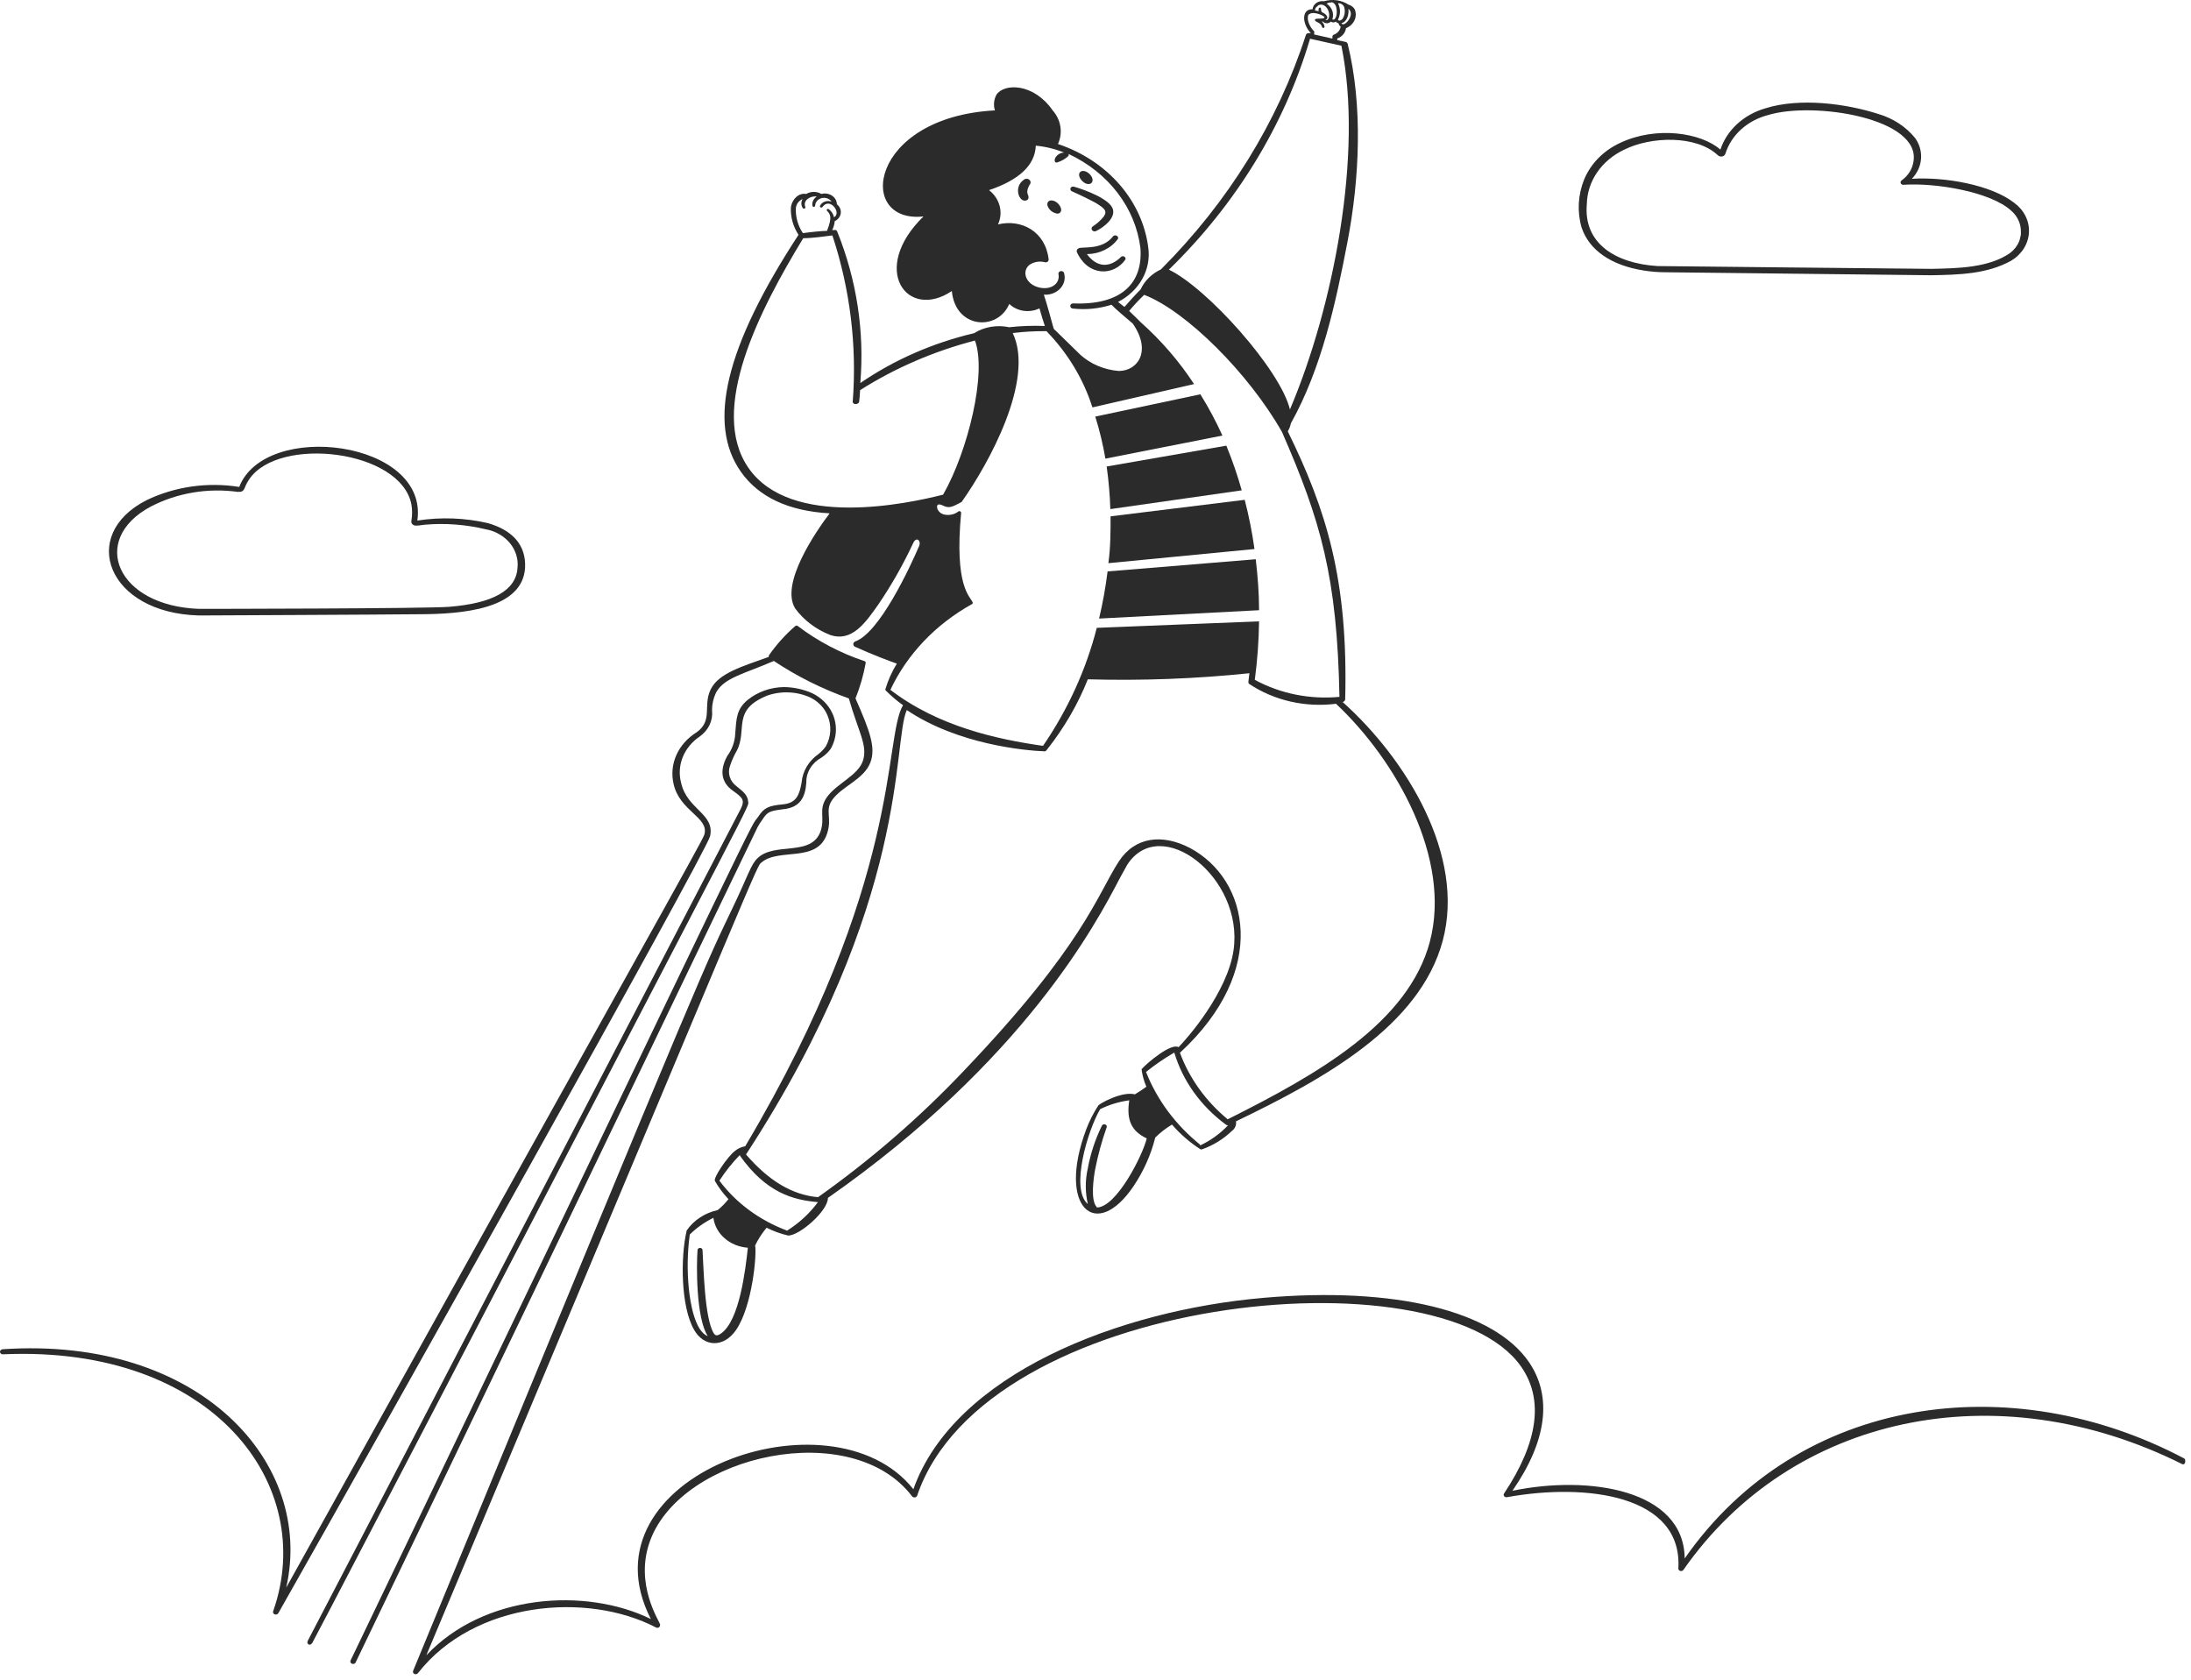
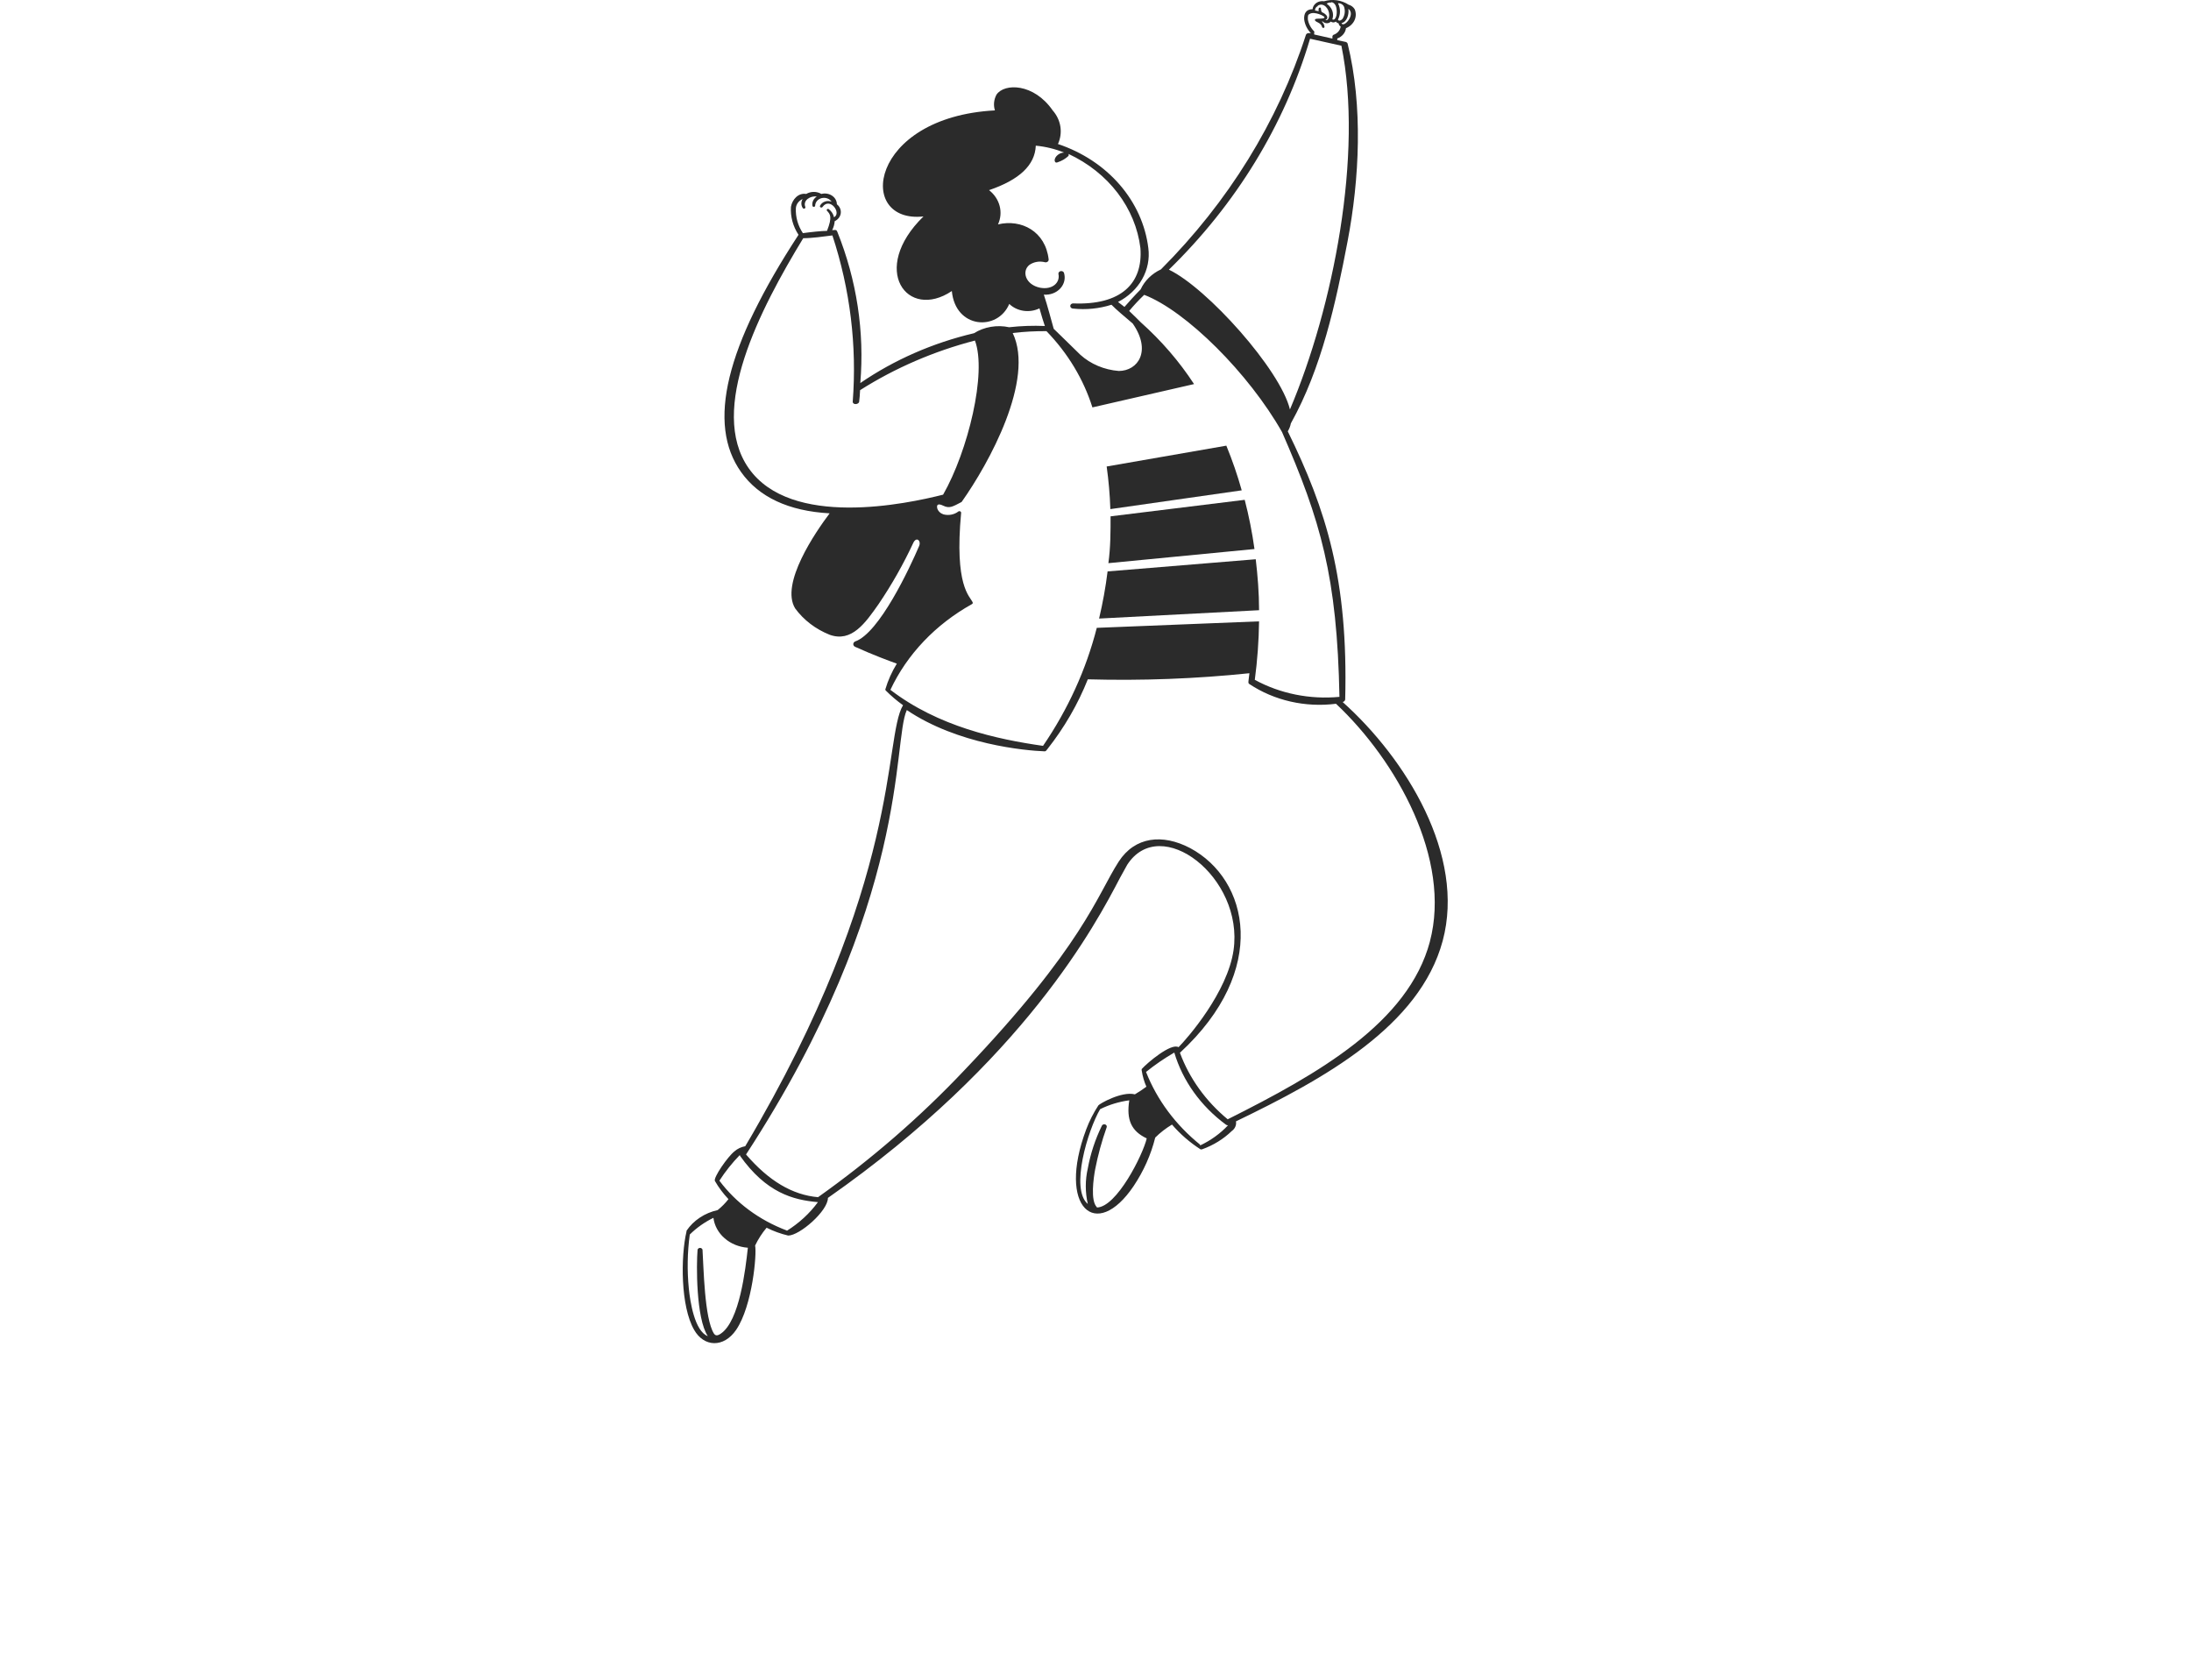
<svg xmlns="http://www.w3.org/2000/svg" width="223" height="171" viewBox="0 0 223 171" fill="none">
-   <path d="M104.173 18.324C103.215 18.996 103.647 20.424 104.302 20.424C104.582 20.424 104.828 20.225 104.594 19.752C104.594 19.668 104.43 19.448 104.793 18.807C104.864 18.733 104.9 18.637 104.892 18.54C104.884 18.442 104.834 18.352 104.752 18.287C104.67 18.223 104.563 18.191 104.454 18.198C104.345 18.205 104.244 18.25 104.173 18.324ZM114.132 26.115C112.963 27.302 111.631 27.239 110.626 25.863C111.253 25.86 111.869 25.717 112.42 25.448C112.97 25.178 113.438 24.791 113.782 24.32C113.807 24.263 113.811 24.201 113.791 24.142C113.771 24.084 113.729 24.034 113.672 24C113.615 23.967 113.548 23.952 113.48 23.959C113.413 23.965 113.35 23.992 113.302 24.036C112.204 25.485 110.158 25.086 109.796 25.265C109.709 25.301 109.642 25.367 109.609 25.448C109.576 25.528 109.58 25.617 109.62 25.695C110.789 28.184 113.384 28.089 114.541 26.42C114.562 26.37 114.566 26.317 114.551 26.266C114.536 26.215 114.503 26.169 114.458 26.136C114.413 26.102 114.357 26.082 114.299 26.078C114.24 26.075 114.182 26.088 114.132 26.115ZM112.356 22.02C112.036 22.428 111.641 22.783 111.187 23.07C111.137 23.116 111.106 23.177 111.099 23.241C111.093 23.305 111.111 23.369 111.15 23.423C111.19 23.477 111.248 23.517 111.317 23.537C111.385 23.557 111.459 23.555 111.526 23.532C112.426 23.102 113.501 22.188 113.279 21.327C113.022 20.277 110.462 19.332 109.328 19.007C109.294 18.994 109.257 18.988 109.219 18.988C109.182 18.989 109.145 18.996 109.111 19.009C109.077 19.022 109.046 19.041 109.02 19.065C108.994 19.089 108.974 19.117 108.96 19.148C108.946 19.179 108.939 19.213 108.94 19.246C108.94 19.279 108.948 19.312 108.962 19.343C108.977 19.374 108.998 19.402 109.025 19.425C109.052 19.448 109.083 19.467 109.118 19.479C110.427 20.067 111.07 20.414 111.455 20.613C112.356 21.159 112.741 21.432 112.356 22.02ZM106.604 20.886C106.661 21.102 106.787 21.298 106.965 21.451C107.143 21.603 107.367 21.706 107.61 21.747C108.019 21.747 108.206 21.285 107.715 20.75C107.224 20.214 106.511 20.319 106.604 20.886ZM110.789 18.734C111.21 18.734 111.397 18.261 110.941 17.757C110.696 17.495 110.263 17.274 109.983 17.474C109.527 17.81 110.181 18.734 110.789 18.734ZM222.315 148.451C204.781 139.179 183.109 141.93 171.467 158.625C171.397 151.611 161.718 150.12 153.934 151.737C157.44 146.676 158.013 142.161 155.628 138.654C152.052 133.404 141.976 130.947 128.673 132.092C113.863 133.362 97.113 139.883 92.963 151.58C84.652 141.08 58.796 150.225 66.242 164.789C59.568 161.523 49.235 162.258 43.39 168.485C78.352 85.251 76.973 88.254 77.51 87.782C79.322 86.249 83.25 87.908 84.208 84.758C84.688 83.204 83.951 82.532 84.688 81.44C85.658 80.033 87.96 79.34 88.603 77.565C89.141 76.085 88.545 74.415 87.072 71.087C87.542 69.914 87.891 68.705 88.112 67.475C88.118 67.438 88.109 67.4 88.088 67.367C88.067 67.335 88.034 67.31 87.996 67.296C85.514 66.465 83.213 65.253 81.192 63.716C81.157 63.691 81.114 63.678 81.07 63.678C81.025 63.678 80.982 63.691 80.947 63.716C79.919 64.612 79.016 65.617 78.258 66.708C78.247 66.731 78.241 66.756 78.241 66.782C78.241 66.807 78.247 66.832 78.258 66.855C75.605 67.821 73.15 68.493 72.332 70.173C71.514 71.853 72.601 73.323 70.894 74.541C69.972 75.112 69.258 75.915 68.842 76.849C68.426 77.783 68.327 78.806 68.557 79.791C69.176 82.584 72.192 83.183 71.689 84.947C71.502 85.619 65.085 96.854 29.129 161.597C32.017 148.902 20.339 135.977 0.269 137.331C0.194 137.337 0.123 137.368 0.073 137.419C0.023 137.47 -0.003 137.536 0 137.604C0.002 137.638 0.011 137.672 0.027 137.702C0.043 137.733 0.066 137.761 0.095 137.783C0.123 137.806 0.156 137.823 0.192 137.834C0.228 137.844 0.266 137.849 0.304 137.846C21.707 136.89 32.309 151.17 27.808 163.98C27.779 164.043 27.779 164.113 27.807 164.176C27.836 164.239 27.891 164.29 27.96 164.316C28.03 164.343 28.109 164.343 28.179 164.318C28.249 164.292 28.305 164.242 28.335 164.18C38.714 145.889 71.923 86.711 72.274 85.104C72.776 82.826 69.936 82.395 69.328 79.697C69.094 78.828 69.149 77.916 69.486 77.074C69.822 76.233 70.426 75.498 71.222 74.961C71.66 74.649 72.004 74.244 72.222 73.781C72.441 73.319 72.527 72.815 72.472 72.315C72.469 71.664 72.62 71.019 72.917 70.425C73.77 68.955 75.769 68.577 78.761 67.275C81.11 68.838 83.676 70.12 86.394 71.087C87.376 74.51 88.311 75.843 87.844 77.387C87.376 78.93 85.12 79.749 84.138 81.177C83.273 82.437 83.998 83.193 83.519 84.611C82.584 87.236 78.843 85.661 77.101 87.351C76.412 88.013 76.119 89.157 74.682 92.16C71.701 98.46 73.186 94.512 42.057 170.039C42.023 170.099 42.017 170.168 42.04 170.232C42.063 170.296 42.114 170.349 42.18 170.38C42.247 170.411 42.324 170.416 42.396 170.395C42.467 170.375 42.526 170.33 42.56 170.27C48.3 162.972 59.755 161.996 66.768 165.65C66.955 165.744 67.189 165.65 67.189 165.366C67.189 165.083 64.501 161.271 66.184 156.777C69.457 148.02 86.721 144.24 92.835 152.304C92.867 152.343 92.91 152.374 92.959 152.392C93.009 152.411 93.064 152.417 93.117 152.409C93.17 152.401 93.22 152.381 93.261 152.349C93.302 152.318 93.332 152.277 93.349 152.231C100.304 131.766 146.511 127.23 154.81 139.085C157.148 142.424 156.564 146.771 153.092 152C153.06 152.041 153.043 152.091 153.043 152.141C153.043 152.192 153.059 152.241 153.091 152.283C153.122 152.325 153.167 152.358 153.219 152.376C153.272 152.395 153.329 152.399 153.384 152.388C161.496 150.918 171.245 152.189 170.824 159.612C170.813 159.671 170.826 159.732 170.86 159.784C170.895 159.836 170.949 159.874 171.012 159.893C171.076 159.912 171.145 159.91 171.207 159.888C171.269 159.865 171.32 159.823 171.35 159.77C182.35 144.02 203.226 139.589 222.116 149.028C222.466 149.154 222.478 148.535 222.315 148.451Z" fill="#2B2B2B" />
-   <path d="M77.101 84.201C77.247 83.928 77.415 83.665 77.603 83.414C78.118 82.605 78.363 82.542 79.731 82.364C81.426 82.185 81.963 81.177 82.069 79.644C82.055 79.135 82.192 78.632 82.465 78.186C82.738 77.74 83.138 77.366 83.623 77.103C83.988 76.862 84.301 76.563 84.547 76.221C84.864 75.666 85.044 75.056 85.075 74.432C85.105 73.809 84.985 73.187 84.722 72.609C84.326 71.743 83.613 71.024 82.7 70.572C81.796 70.164 80.801 69.945 79.789 69.932C78.433 69.952 77.13 70.411 76.119 71.223C74.95 72.168 74.95 73.145 74.833 74.646C74.803 75.469 74.52 76.269 74.015 76.956C73.138 78.573 73.536 79.718 74.553 80.453C75.57 81.188 75.838 81.398 75.406 82.301L31.326 167.004C31.163 167.309 31.525 167.603 31.782 167.225C31.934 167.004 43.553 144.671 44.886 142.13C77.978 78.5 76.177 82.28 76.142 81.576C76.107 80.873 75.488 80.463 74.973 80.033C74.638 79.785 74.395 79.451 74.276 79.076C74.157 78.701 74.168 78.302 74.307 77.933C74.487 77.396 74.722 76.876 75.008 76.379C76.096 74.205 74.447 72.273 78.106 70.793C78.816 70.547 79.576 70.44 80.336 70.478C81.095 70.516 81.838 70.698 82.513 71.013C83.299 71.413 83.903 72.049 84.219 72.809C84.436 73.315 84.533 73.857 84.505 74.399C84.477 74.941 84.324 75.472 84.056 75.959C83.848 76.257 83.591 76.526 83.296 76.757C82.805 77.104 82.4 77.539 82.106 78.034C81.813 78.529 81.637 79.074 81.589 79.634C81.367 80.883 81.087 81.734 79.684 81.87C78.281 82.007 77.779 82.175 77.171 83.13C76.119 84.642 79.626 77.408 35.686 168.999C35.669 169.03 35.66 169.063 35.657 169.098C35.655 169.132 35.661 169.166 35.674 169.198C35.687 169.23 35.707 169.26 35.733 169.285C35.76 169.31 35.791 169.329 35.826 169.343C35.861 169.357 35.899 169.364 35.937 169.364C35.975 169.364 36.013 169.357 36.048 169.343C36.083 169.33 36.115 169.31 36.141 169.285C36.167 169.26 36.188 169.231 36.201 169.199C36.528 168.527 76.949 84.453 77.101 84.201ZM20.245 62.645C20.374 62.645 38.948 62.561 42.571 62.519C47.107 62.519 53.173 61.994 53.442 57.804C53.559 55.463 52.156 53.972 49.667 53.247C47.318 52.703 44.868 52.614 42.478 52.985C43.647 44.826 26.99 42.747 24.348 49.562C21.12 49.045 17.792 49.523 14.903 50.916C7.937 54.476 10.976 62.403 20.245 62.645ZM24.278 50.045C24.558 50.108 24.769 49.982 24.897 49.688C25.018 49.364 25.179 49.054 25.377 48.764C28.404 44.343 40.771 45.782 41.87 51.326C41.969 51.886 41.969 52.456 41.87 53.016C41.858 53.077 41.861 53.139 41.879 53.198C41.897 53.258 41.929 53.312 41.974 53.359C42.019 53.405 42.075 53.442 42.138 53.466C42.201 53.49 42.269 53.502 42.337 53.499C42.56 53.499 42.513 53.499 43.238 53.405C45.309 53.227 47.399 53.383 49.409 53.867C50.401 54.04 51.285 54.54 51.889 55.268C52.492 55.997 52.771 56.901 52.671 57.804C52.53 60.072 50.193 61.406 45.716 61.763C43.541 61.952 20.397 61.973 20.269 61.973C11.911 61.689 9.047 54.959 15.312 51.578C18.019 50.165 21.186 49.634 24.278 50.076V50.045ZM167.294 27.533C168.034 27.652 168.785 27.712 169.538 27.711L196.598 28.016C199.38 27.963 202.244 27.9 204.699 26.535C205.231 26.216 205.672 25.788 205.986 25.287C206.301 24.786 206.479 24.226 206.508 23.651C206.536 23.077 206.414 22.504 206.15 21.98C205.887 21.456 205.489 20.995 204.991 20.634C202.653 18.818 197.977 17.988 194.588 18.198C195.131 17.635 195.458 16.93 195.521 16.187C195.584 15.444 195.38 14.702 194.938 14.072C194.01 12.913 192.696 12.049 191.186 11.604C187.936 10.554 183.202 9.914 179.672 11.027C178.588 11.341 177.605 11.887 176.809 12.619C176.013 13.351 175.427 14.246 175.102 15.227C173.138 13.505 168.591 12.801 164.897 14.544C163.216 15.325 161.917 16.639 161.25 18.23C160.605 19.804 160.507 21.518 160.97 23.144C161.741 25.464 163.974 27.008 167.294 27.533ZM174.845 15.804C174.903 15.86 174.977 15.9 175.059 15.92C175.141 15.941 175.227 15.94 175.309 15.918C175.39 15.896 175.463 15.854 175.52 15.797C175.576 15.74 175.614 15.669 175.628 15.594C175.923 14.677 176.47 13.84 177.22 13.163C177.97 12.486 178.898 11.989 179.918 11.72C184.593 10.281 195.628 12.035 194.739 16.518C194.618 17.237 194.201 17.889 193.571 18.345C193.515 18.376 193.473 18.424 193.452 18.479C193.432 18.535 193.433 18.595 193.457 18.65C193.48 18.705 193.524 18.751 193.581 18.779C193.639 18.808 193.705 18.818 193.769 18.807C196.914 18.587 202.595 19.49 204.722 21.464C205.298 21.974 205.64 22.659 205.68 23.385C205.692 23.557 205.692 23.728 205.68 23.9C205.642 24.12 205.588 24.337 205.517 24.551C205.328 25.014 205.01 25.426 204.593 25.748C202.443 27.249 199.322 27.312 196.563 27.365C196.446 27.365 168.766 27.092 168.685 27.081C164.336 26.798 161.157 24.719 161.507 20.781C161.527 19.64 161.888 18.524 162.552 17.55C163.217 16.577 164.16 15.782 165.283 15.248C168.065 13.851 172.682 13.757 174.845 15.804ZM112.507 46.685L124.418 44.333C123.767 42.892 123.018 41.49 122.174 40.133L111.478 42.401C111.918 43.809 112.262 45.239 112.507 46.685Z" fill="#2B2B2B" />
  <path d="M136.656 71.454C136.722 71.44 136.782 71.408 136.828 71.363C136.874 71.318 136.903 71.262 136.913 71.202C137.229 58.99 134.996 51.913 131.069 43.902C131.224 43.65 131.33 43.377 131.384 43.093C134.517 37.476 135.955 30.85 137.159 24.55C138.363 18.25 138.737 10.774 137.159 4.432C137.139 4.384 137.105 4.341 137.059 4.31C137.013 4.278 136.959 4.259 136.902 4.254L136.107 4.086V3.918C136.346 3.831 136.555 3.687 136.711 3.502C136.868 3.318 136.966 3.098 136.995 2.868C137.387 2.709 137.697 2.421 137.862 2.065C138.027 1.708 138.034 1.308 137.883 0.946C137.751 0.72 137.524 0.55 137.252 0.474C136.898 0.242 136.487 0.089 136.054 0.029C135.621 -0.031 135.178 0.003 134.763 0.127C134.626 0.105 134.485 0.109 134.35 0.138C134.215 0.167 134.088 0.222 133.978 0.298C133.868 0.374 133.777 0.471 133.71 0.58C133.644 0.69 133.604 0.811 133.594 0.936C132.927 0.936 132.694 1.387 132.74 1.986C132.808 2.498 133.044 2.981 133.418 3.372H133.196C133.134 3.369 133.073 3.386 133.022 3.418C132.971 3.45 132.934 3.497 132.916 3.55C130.054 12.399 125.012 20.556 118.164 27.417C117.229 27.856 116.496 28.577 116.095 29.454C115.44 30.115 114.926 30.703 114.447 31.239L113.792 30.735C114.848 30.193 115.703 29.385 116.251 28.41C116.8 27.436 117.018 26.338 116.878 25.254C116.589 22.896 115.575 20.656 113.951 18.785C112.326 16.914 110.155 15.486 107.679 14.659C107.934 14.097 108.019 13.484 107.925 12.883C107.83 12.281 107.56 11.713 107.141 11.236C105.213 8.454 102.22 8.454 101.425 9.63C101.154 10.13 101.096 10.701 101.262 11.236C88.404 11.929 87.094 22.786 93.991 22.03C88.462 27.427 92.343 32.667 96.878 29.622C97.241 33.486 101.554 33.727 102.723 30.934C103.106 31.306 103.617 31.552 104.174 31.634C104.73 31.716 105.302 31.628 105.797 31.386C106.019 32.184 106.183 32.698 106.346 33.181C105.133 33.13 103.917 33.172 102.711 33.307C102.101 33.175 101.466 33.162 100.85 33.267C100.233 33.372 99.648 33.593 99.134 33.916C94.941 34.902 91.008 36.626 87.562 38.988C87.999 33.766 87.202 28.521 85.224 23.595C85.119 23.374 85.107 23.395 84.698 23.427C84.845 23.139 84.932 22.829 84.955 22.513C85.124 22.434 85.268 22.319 85.375 22.178C85.483 22.037 85.55 21.875 85.572 21.705C85.594 21.535 85.57 21.363 85.501 21.204C85.432 21.045 85.321 20.903 85.177 20.791C85.176 20.62 85.131 20.452 85.045 20.299C84.959 20.146 84.834 20.014 84.681 19.912C84.528 19.81 84.35 19.742 84.162 19.712C83.975 19.682 83.782 19.692 83.6 19.741C83.371 19.605 83.103 19.532 82.828 19.532C82.553 19.532 82.285 19.605 82.056 19.741C81.238 19.605 80.63 20.319 80.502 21.054C80.44 22.05 80.708 23.04 81.273 23.899C73.862 35.239 71.922 43.125 75.429 48.049C77.229 50.59 80.256 52.018 84.441 52.249C83.015 54.139 79.38 59.421 80.934 61.93C81.794 63.106 83.011 64.035 84.441 64.608C86.685 65.416 88.076 63.411 89.444 61.458C90.784 59.475 91.956 57.404 92.951 55.263C93.266 54.58 93.781 55.032 93.547 55.578C92.612 57.772 89.502 64.44 87.036 65.29C86.979 65.316 86.932 65.354 86.898 65.403C86.865 65.451 86.847 65.507 86.847 65.563C86.847 65.62 86.865 65.676 86.898 65.724C86.932 65.772 86.979 65.811 87.036 65.836C88.918 66.687 90.543 67.285 91.279 67.548C90.773 68.374 90.38 69.251 90.11 70.162C90.105 70.188 90.107 70.214 90.118 70.238C90.128 70.262 90.146 70.284 90.169 70.299C90.702 70.835 91.285 71.33 91.91 71.779C89.888 75.16 91.91 89.629 75.85 116.667C75.44 116.741 75.062 116.92 74.763 117.181C74.061 117.727 72.577 119.88 72.764 120.205C73.144 120.866 73.607 121.486 74.143 122.053C73.826 122.461 73.457 122.835 73.044 123.166C72.389 123.312 71.771 123.573 71.228 123.933C70.684 124.294 70.225 124.747 69.876 125.266C69.871 125.287 69.871 125.309 69.876 125.329C69.269 127.912 69.269 132.973 70.648 135.357C71.642 137.11 73.652 137.215 74.926 135.357C76.586 132.91 77.042 127.608 76.855 126.778C77.162 126.133 77.554 125.523 78.024 124.962C78.716 125.31 79.454 125.578 80.221 125.76C81.39 125.76 84.278 123.24 84.266 121.927C104.242 107.952 111.571 93.997 113.979 89.377C114.318 88.747 114.552 88.327 114.727 88.023C118.106 82.773 126.615 89.283 125.552 96.706C124.932 101.001 120.876 105.652 119.952 106.587C119.204 106.125 116.773 108.172 116.212 108.802C116.185 108.867 116.185 108.938 116.212 109.002C116.296 109.552 116.453 110.091 116.68 110.608C116.306 110.886 115.915 111.145 115.511 111.385C114.155 111.049 111.899 112.351 111.794 112.509C111.289 113.284 110.874 114.104 110.554 114.955C107.562 122.925 111.56 126.4 115.382 120.72C116.404 119.191 117.146 117.525 117.58 115.785C118.087 115.283 118.66 114.839 119.286 114.462C120.111 115.424 121.088 116.273 122.185 116.982C122.238 116.997 122.296 116.997 122.349 116.982C123.495 116.571 124.525 115.936 125.365 115.123C125.528 115.008 125.654 114.856 125.73 114.683C125.806 114.509 125.829 114.321 125.797 114.136C134.774 109.81 144.499 104.455 146.837 95.761C149.175 87.067 143.12 77.239 136.656 71.454ZM137.241 0.904C138.024 1.471 136.738 2.899 136.539 2.353C137.089 2.238 137.311 1.471 137.241 0.946V0.904ZM136.2 0.327C136.353 0.325 136.501 0.373 136.617 0.462C136.733 0.551 136.809 0.674 136.831 0.81C136.926 1.193 136.855 1.595 136.633 1.933C136.492 2.07 136.294 2.185 136.177 2.007C136.309 1.751 136.379 1.472 136.383 1.19C136.387 0.908 136.325 0.628 136.2 0.369V0.327ZM135.487 0.222C135.651 0.222 135.943 0.358 136.025 0.852C136.107 1.345 136.025 1.797 135.803 1.975C135.721 2.028 135.663 1.975 135.604 1.975C135.705 1.689 135.703 1.381 135.601 1.095C135.498 0.809 135.299 0.559 135.031 0.379C135.091 0.329 135.164 0.292 135.244 0.272C135.323 0.252 135.407 0.249 135.487 0.264V0.222ZM134.12 0.579C134.704 0.201 135.289 0.873 135.289 1.534C135.289 1.807 135.172 2.112 134.903 2.049C135.312 1.818 135.02 1.44 134.529 1.23C134.471 1.122 134.443 1.003 134.447 0.883C134.447 0.715 134.237 0.747 134.213 0.883C134.196 0.97 134.196 1.059 134.213 1.146C134.095 1.111 133.974 1.086 133.851 1.072C133.838 0.981 133.857 0.889 133.905 0.808C133.953 0.727 134.028 0.662 134.12 0.621V0.579ZM133.114 1.933C133.114 1.597 133.114 1.492 133.313 1.408C133.781 1.135 134.821 1.629 134.809 1.765C134.798 1.902 134.47 1.891 134.096 1.902C133.722 1.912 133.804 2.112 133.979 2.206C134.155 2.301 134.47 2.395 134.564 2.763C134.572 2.786 134.588 2.807 134.61 2.821C134.632 2.836 134.659 2.844 134.687 2.844C134.714 2.844 134.741 2.836 134.763 2.821C134.785 2.807 134.801 2.786 134.809 2.763C134.801 2.548 134.7 2.345 134.529 2.196H134.646C134.695 2.249 134.757 2.291 134.826 2.321C134.896 2.35 134.972 2.365 135.049 2.365C135.126 2.365 135.202 2.35 135.271 2.321C135.341 2.291 135.403 2.249 135.452 2.196C135.523 2.253 135.614 2.284 135.709 2.284C135.804 2.284 135.896 2.253 135.966 2.196C135.997 2.241 136.038 2.281 136.086 2.311C136.134 2.342 136.189 2.363 136.247 2.374C136.25 2.44 136.27 2.504 136.307 2.561C136.344 2.618 136.395 2.665 136.457 2.7C136.431 2.889 136.347 3.069 136.215 3.219C136.083 3.368 135.908 3.483 135.709 3.55C135.709 3.55 135.628 3.613 135.616 3.687C135.604 3.76 135.616 3.928 135.616 3.928L133.757 3.508V3.34C133.772 3.318 133.779 3.293 133.779 3.267C133.779 3.241 133.772 3.216 133.757 3.193C133.414 2.853 133.19 2.43 133.114 1.975V1.933ZM133.325 3.939L136.528 4.653C138.772 15.688 135.698 31.302 131.291 41.676C130.309 37.612 122.84 29.296 118.971 27.448C125.805 20.788 130.731 12.734 133.325 3.981V3.939ZM106.241 29.989C106.557 30.014 106.876 29.97 107.168 29.859C107.461 29.749 107.719 29.576 107.921 29.356C108.122 29.136 108.261 28.874 108.325 28.595C108.388 28.316 108.375 28.027 108.287 27.753C108.26 27.695 108.211 27.647 108.148 27.618C108.086 27.59 108.014 27.583 107.946 27.598C107.878 27.613 107.818 27.65 107.777 27.702C107.737 27.753 107.719 27.816 107.726 27.879C107.924 28.771 107.106 29.517 105.867 29.286C104.359 28.981 103.974 27.606 104.768 26.965C104.99 26.809 105.25 26.703 105.526 26.655C105.803 26.608 106.088 26.621 106.358 26.692C106.405 26.703 106.455 26.703 106.502 26.692C106.55 26.682 106.593 26.661 106.63 26.633C106.667 26.604 106.695 26.567 106.713 26.527C106.731 26.486 106.737 26.442 106.732 26.398C106.405 23.542 103.95 22.272 101.577 22.839C101.849 22.245 101.908 21.59 101.744 20.964C101.581 20.339 101.204 19.776 100.666 19.353C103.751 18.303 105.341 16.812 105.423 14.827C106.421 14.921 107.396 15.159 108.31 15.531C107.656 15.531 107.141 16.203 107.422 16.518C107.456 16.535 107.494 16.545 107.533 16.545C107.572 16.545 107.61 16.535 107.644 16.518C108.066 16.382 108.446 16.159 108.754 15.867C108.784 15.803 108.784 15.731 108.754 15.667C110.758 16.601 112.475 17.964 113.751 19.637C115.028 21.309 115.825 23.238 116.072 25.254C116.341 28.845 114.108 31.081 109.222 30.882C109.144 30.882 109.07 30.91 109.015 30.959C108.96 31.008 108.93 31.075 108.93 31.144C108.93 31.214 108.96 31.281 109.015 31.33C109.07 31.379 109.144 31.407 109.222 31.407C110.539 31.55 111.876 31.417 113.126 31.018C113.617 31.522 114.447 32.215 115.289 32.929C117.229 35.722 115.826 37.749 113.874 37.759C112.393 37.642 111.006 37.058 109.958 36.111C109.175 35.334 107.726 33.937 107.246 33.465C107.001 32.604 106.627 31.144 106.241 29.989ZM81.004 21.19C81.017 20.994 81.088 20.804 81.209 20.639C81.33 20.475 81.498 20.343 81.694 20.256C81.608 20.394 81.563 20.549 81.563 20.707C81.563 20.866 81.608 21.021 81.694 21.159C81.702 21.175 81.713 21.189 81.727 21.201C81.741 21.213 81.757 21.223 81.775 21.229C81.793 21.235 81.812 21.238 81.831 21.238C81.85 21.238 81.869 21.234 81.887 21.227C81.905 21.22 81.921 21.21 81.934 21.198C81.947 21.185 81.958 21.171 81.965 21.155C81.972 21.139 81.975 21.121 81.975 21.104C81.975 21.087 81.971 21.07 81.963 21.054C81.694 20.392 82.501 19.899 83.132 20.004C82.971 20.106 82.844 20.247 82.765 20.41C82.687 20.573 82.66 20.752 82.688 20.928C82.688 20.961 82.703 20.993 82.729 21.017C82.755 21.041 82.791 21.054 82.828 21.054C82.865 21.054 82.901 21.041 82.927 21.017C82.954 20.993 82.968 20.961 82.968 20.928C82.972 20.753 83.04 20.583 83.16 20.445C83.281 20.308 83.448 20.209 83.637 20.164C83.826 20.119 84.025 20.13 84.206 20.196C84.387 20.262 84.539 20.379 84.64 20.529C84.426 20.444 84.183 20.438 83.964 20.512C83.745 20.587 83.568 20.736 83.471 20.928C83.451 20.957 83.444 20.992 83.453 21.026C83.462 21.059 83.485 21.088 83.518 21.106C83.55 21.125 83.59 21.13 83.627 21.122C83.664 21.114 83.696 21.094 83.716 21.064C84.465 20.014 85.692 21.694 84.885 22.114C84.821 21.79 84.63 21.496 84.348 21.285C84.231 21.201 84.079 21.348 84.172 21.453C84.488 21.799 84.745 22.051 84.172 23.5C83.623 23.5 82.547 23.616 81.718 23.731C81.209 22.965 80.962 22.082 81.004 21.19ZM76.189 47.64C72.051 41.697 77.358 31.47 81.753 24.246C82.629 24.246 83.915 24.067 84.722 23.962C86.527 29.449 87.228 35.181 86.791 40.888C86.791 41.235 87.398 41.182 87.445 40.888C87.492 40.594 87.515 40.111 87.539 39.712C91.095 37.457 95.046 35.75 99.228 34.662C100.467 37.938 98.515 45.928 95.99 50.349C92.296 51.283 80.49 53.814 76.189 47.64ZM90.625 70.215C92.317 66.604 95.218 63.555 98.924 61.489C98.96 61.471 98.987 61.442 99 61.407C99.013 61.372 99.011 61.334 98.994 61.3C98.713 60.67 97.124 59.673 97.825 52.186C97.826 52.158 97.818 52.13 97.802 52.105C97.787 52.08 97.764 52.06 97.736 52.046C97.709 52.032 97.677 52.025 97.645 52.026C97.614 52.026 97.583 52.035 97.556 52.05C97.35 52.213 97.102 52.326 96.834 52.379C96.567 52.432 96.288 52.424 96.025 52.354C95.874 52.305 95.737 52.224 95.628 52.118C95.518 52.012 95.438 51.885 95.394 51.745C95.289 51.294 95.557 51.252 96.002 51.472C96.644 51.777 96.948 51.577 97.872 51.094C100.666 47.157 105.341 38.641 103.073 33.895C104.213 33.759 105.361 33.696 106.51 33.706C108.685 35.952 110.282 38.602 111.186 41.466L121.53 39.093C120.03 36.791 118.203 34.673 116.095 32.793C116.095 32.793 115.195 31.89 114.926 31.648C115.401 31.077 115.913 30.53 116.457 30.01C120.724 31.648 127.106 38.011 130.484 43.975C134.412 52.974 136.095 58.675 136.329 70.929C133.324 71.213 130.297 70.605 127.714 69.196C127.977 67.22 128.121 65.233 128.147 63.243L111.63 63.904C110.545 68.149 108.697 72.206 106.159 75.916C101.449 75.244 95.487 73.942 90.625 70.215ZM73.36 135.745C72.974 136.008 72.811 135.934 72.67 135.745C71.688 134.212 71.618 128.941 71.501 127.198C71.489 127.147 71.457 127.101 71.411 127.068C71.366 127.034 71.309 127.016 71.25 127.016C71.191 127.016 71.134 127.034 71.089 127.068C71.043 127.101 71.011 127.147 70.999 127.198C70.87 128.71 70.835 134.17 72.039 135.997C70.695 135.493 70.239 132.459 70.11 131.167C69.927 129.332 69.959 127.484 70.204 125.655C70.896 124.972 71.709 124.397 72.612 123.954C72.712 124.748 73.117 125.486 73.757 126.042C74.396 126.597 75.231 126.936 76.118 126.999C75.873 129.204 75.277 134.454 73.36 135.745ZM80.081 125.245C77.29 124.196 74.904 122.432 73.22 120.174C73.82 119.24 74.521 118.361 75.312 117.549C75.306 117.577 75.306 117.605 75.312 117.633C77.977 121.392 80.701 122.137 83.249 122.358C82.409 123.503 81.334 124.494 80.081 125.277V125.245ZM111.642 122.872C110.964 122.221 111.303 119.901 111.466 119.019C111.749 117.572 112.139 116.145 112.635 114.745C112.658 114.687 112.655 114.623 112.625 114.566C112.596 114.51 112.542 114.467 112.477 114.446C112.412 114.425 112.341 114.428 112.278 114.455C112.216 114.482 112.167 114.529 112.144 114.588C111.471 115.971 110.992 117.424 110.718 118.914C110.443 120.112 110.443 121.348 110.718 122.547C108.906 121.014 110.718 115.039 111.969 112.897C112.891 112.439 113.896 112.134 114.938 111.994C114.622 113.989 115.16 115.144 116.715 115.869C116.341 117.496 113.652 122.904 111.618 122.904L111.642 122.872ZM122.162 116.52C119.659 114.504 117.762 111.955 116.644 109.107C117.543 108.382 118.505 107.722 119.52 107.133C120.376 110.019 122.22 112.59 124.792 114.483C124.85 114.519 124.92 114.538 124.99 114.535C124.191 115.387 123.214 116.089 122.115 116.604L122.162 116.52ZM145.54 95.824C143.342 104.098 134.178 109.306 124.955 113.926C122.721 112.076 121.048 109.745 120.093 107.154C129.21 98.754 127.106 89.514 121.133 86.322C118.316 84.841 115.511 85.156 113.862 87.697C111.653 91.131 110.251 96.255 98.129 108.96C93.658 113.688 88.678 118.007 83.26 121.854C80.642 121.623 78.246 120.195 75.931 117.507C92.74 91.698 90.8 75.507 92.296 72.273C97.474 75.769 104.324 76.399 106.323 76.473C106.452 76.473 106.487 76.389 106.592 76.263C108.323 74.07 109.711 71.675 110.718 69.144C116.21 69.297 121.707 69.09 127.165 68.524C127.059 69.469 127.001 69.511 127.165 69.627C129.696 71.308 132.861 72.028 135.978 71.632C142.15 77.428 147.761 87.456 145.528 95.856L145.54 95.824Z" fill="#2B2B2B" />
  <path d="M112.73 58.161C112.532 59.767 112.239 61.384 111.865 62.959L128.148 62.109C128.148 60.355 128.008 58.612 127.809 56.922L112.73 58.161ZM112.637 47.482C112.835 48.889 112.964 50.349 113.011 51.819L126.383 49.908C125.95 48.369 125.428 46.851 124.817 45.361L112.637 47.482ZM113.034 52.554C113.034 54.129 113.034 55.704 112.812 57.321L127.681 55.882C127.447 54.198 127.116 52.526 126.687 50.874L113.034 52.554Z" fill="#2B2B2B" />
</svg>